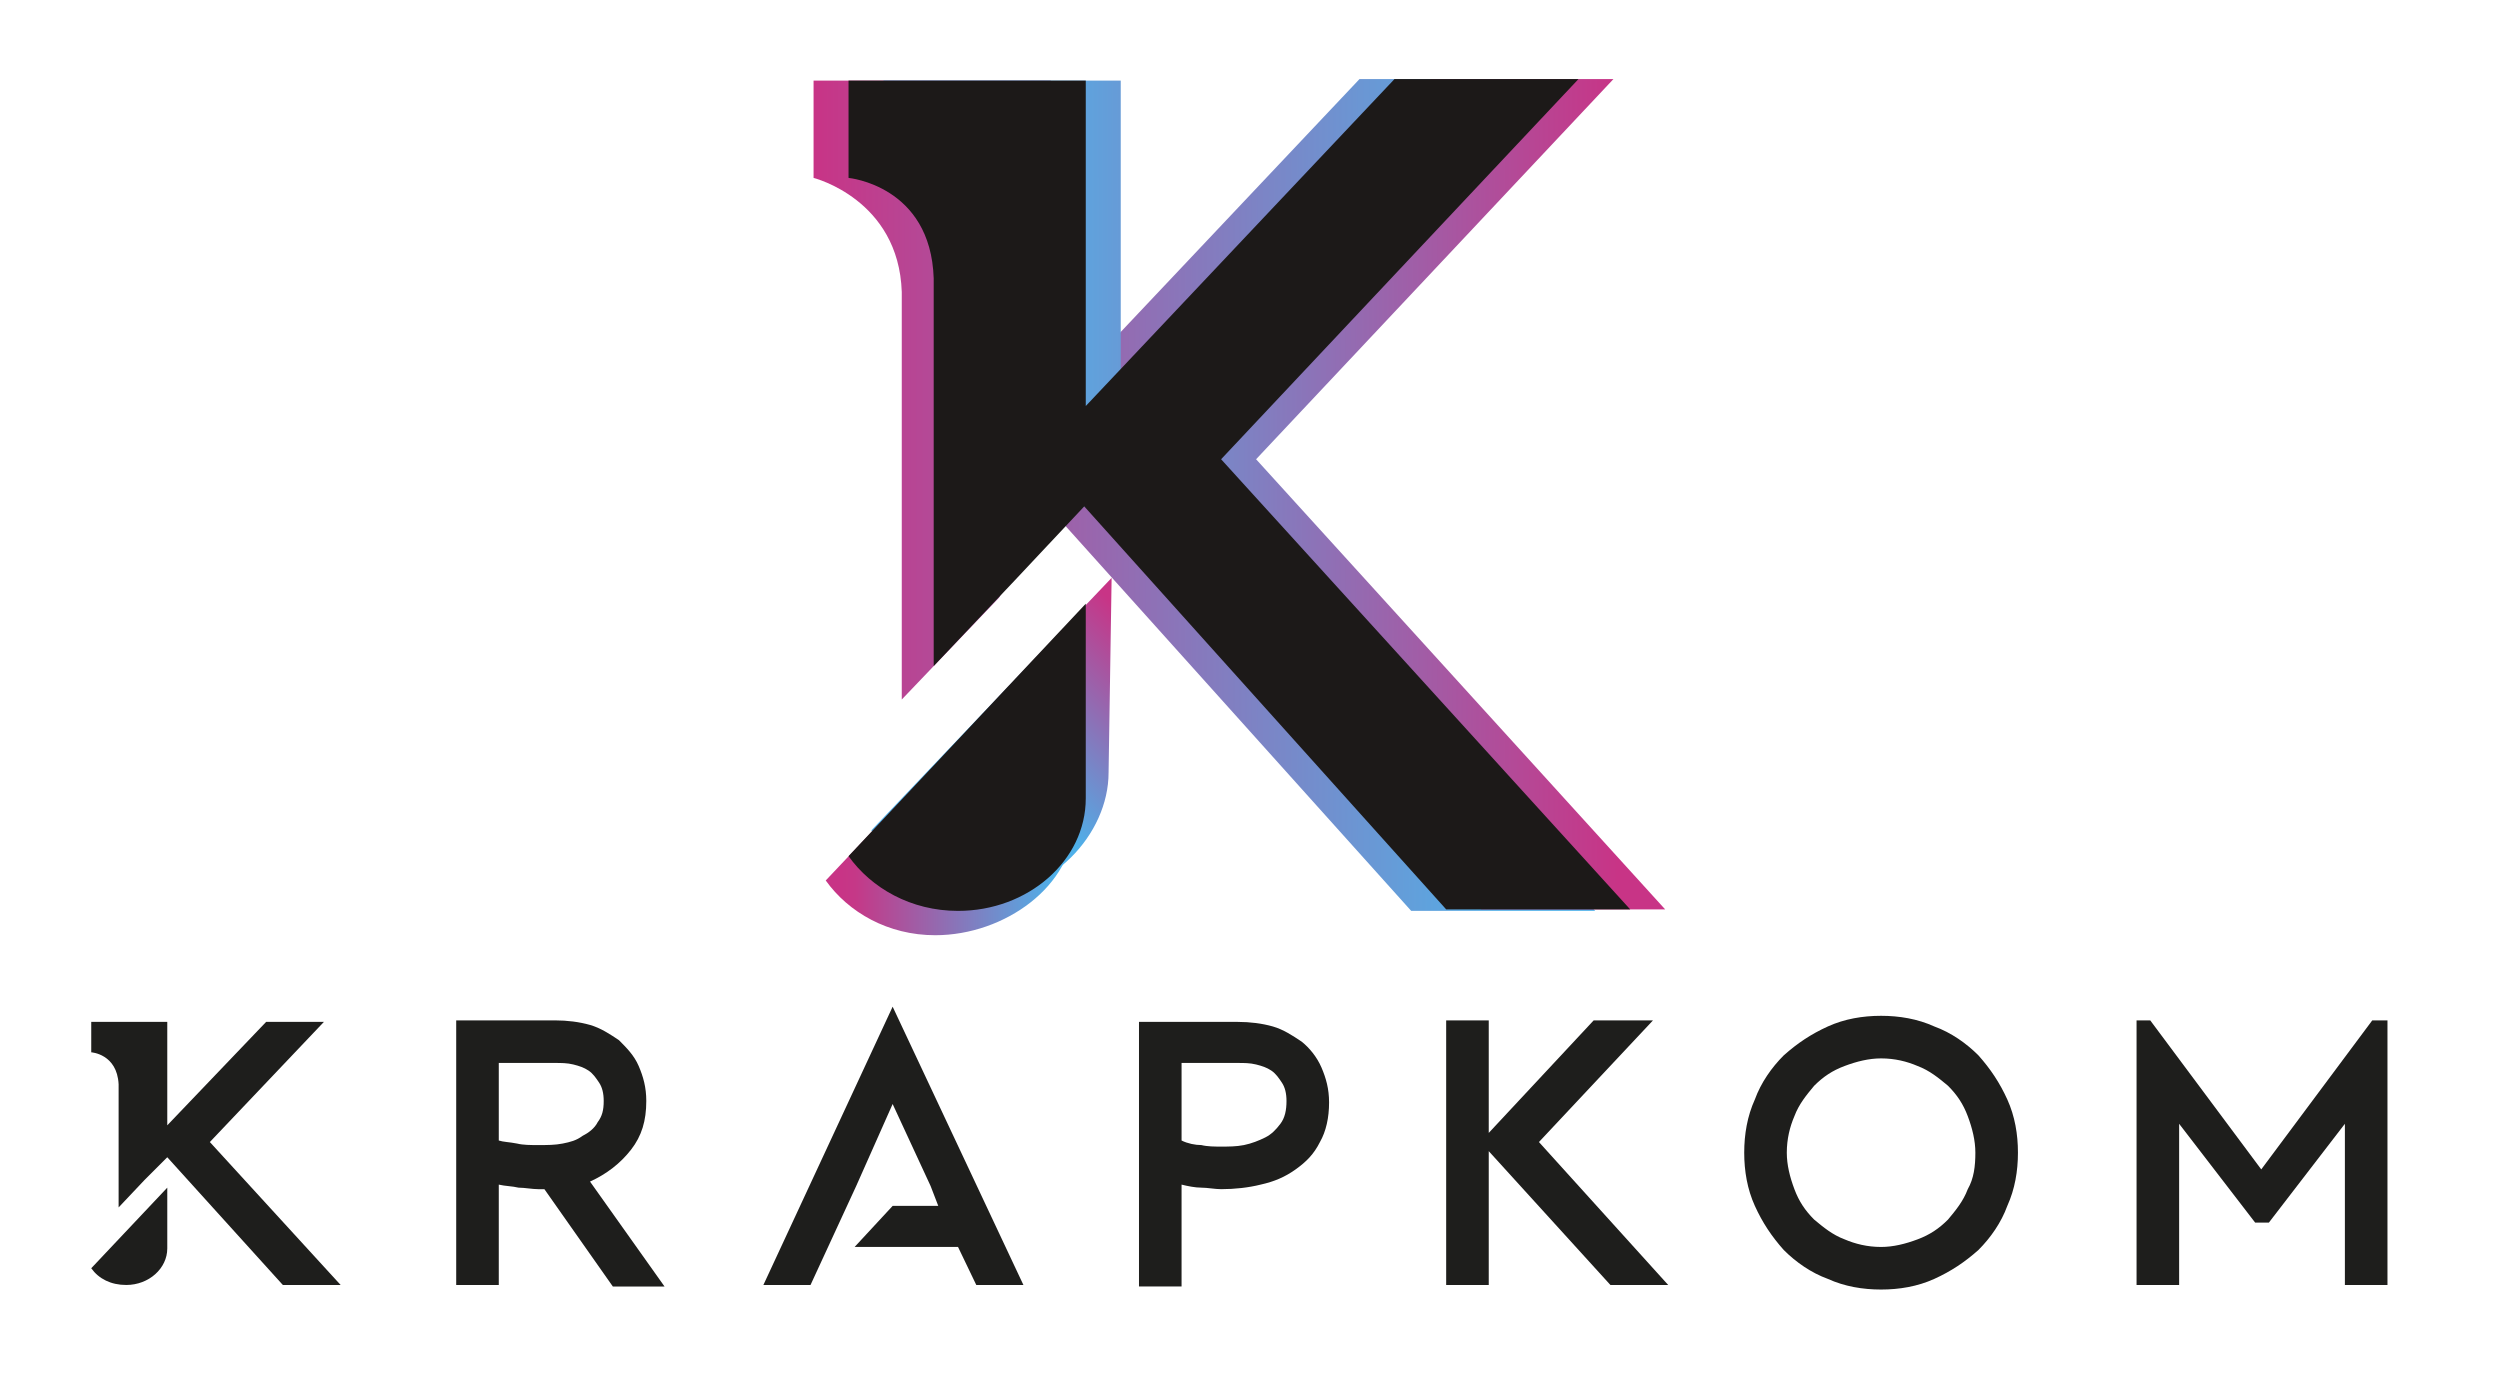
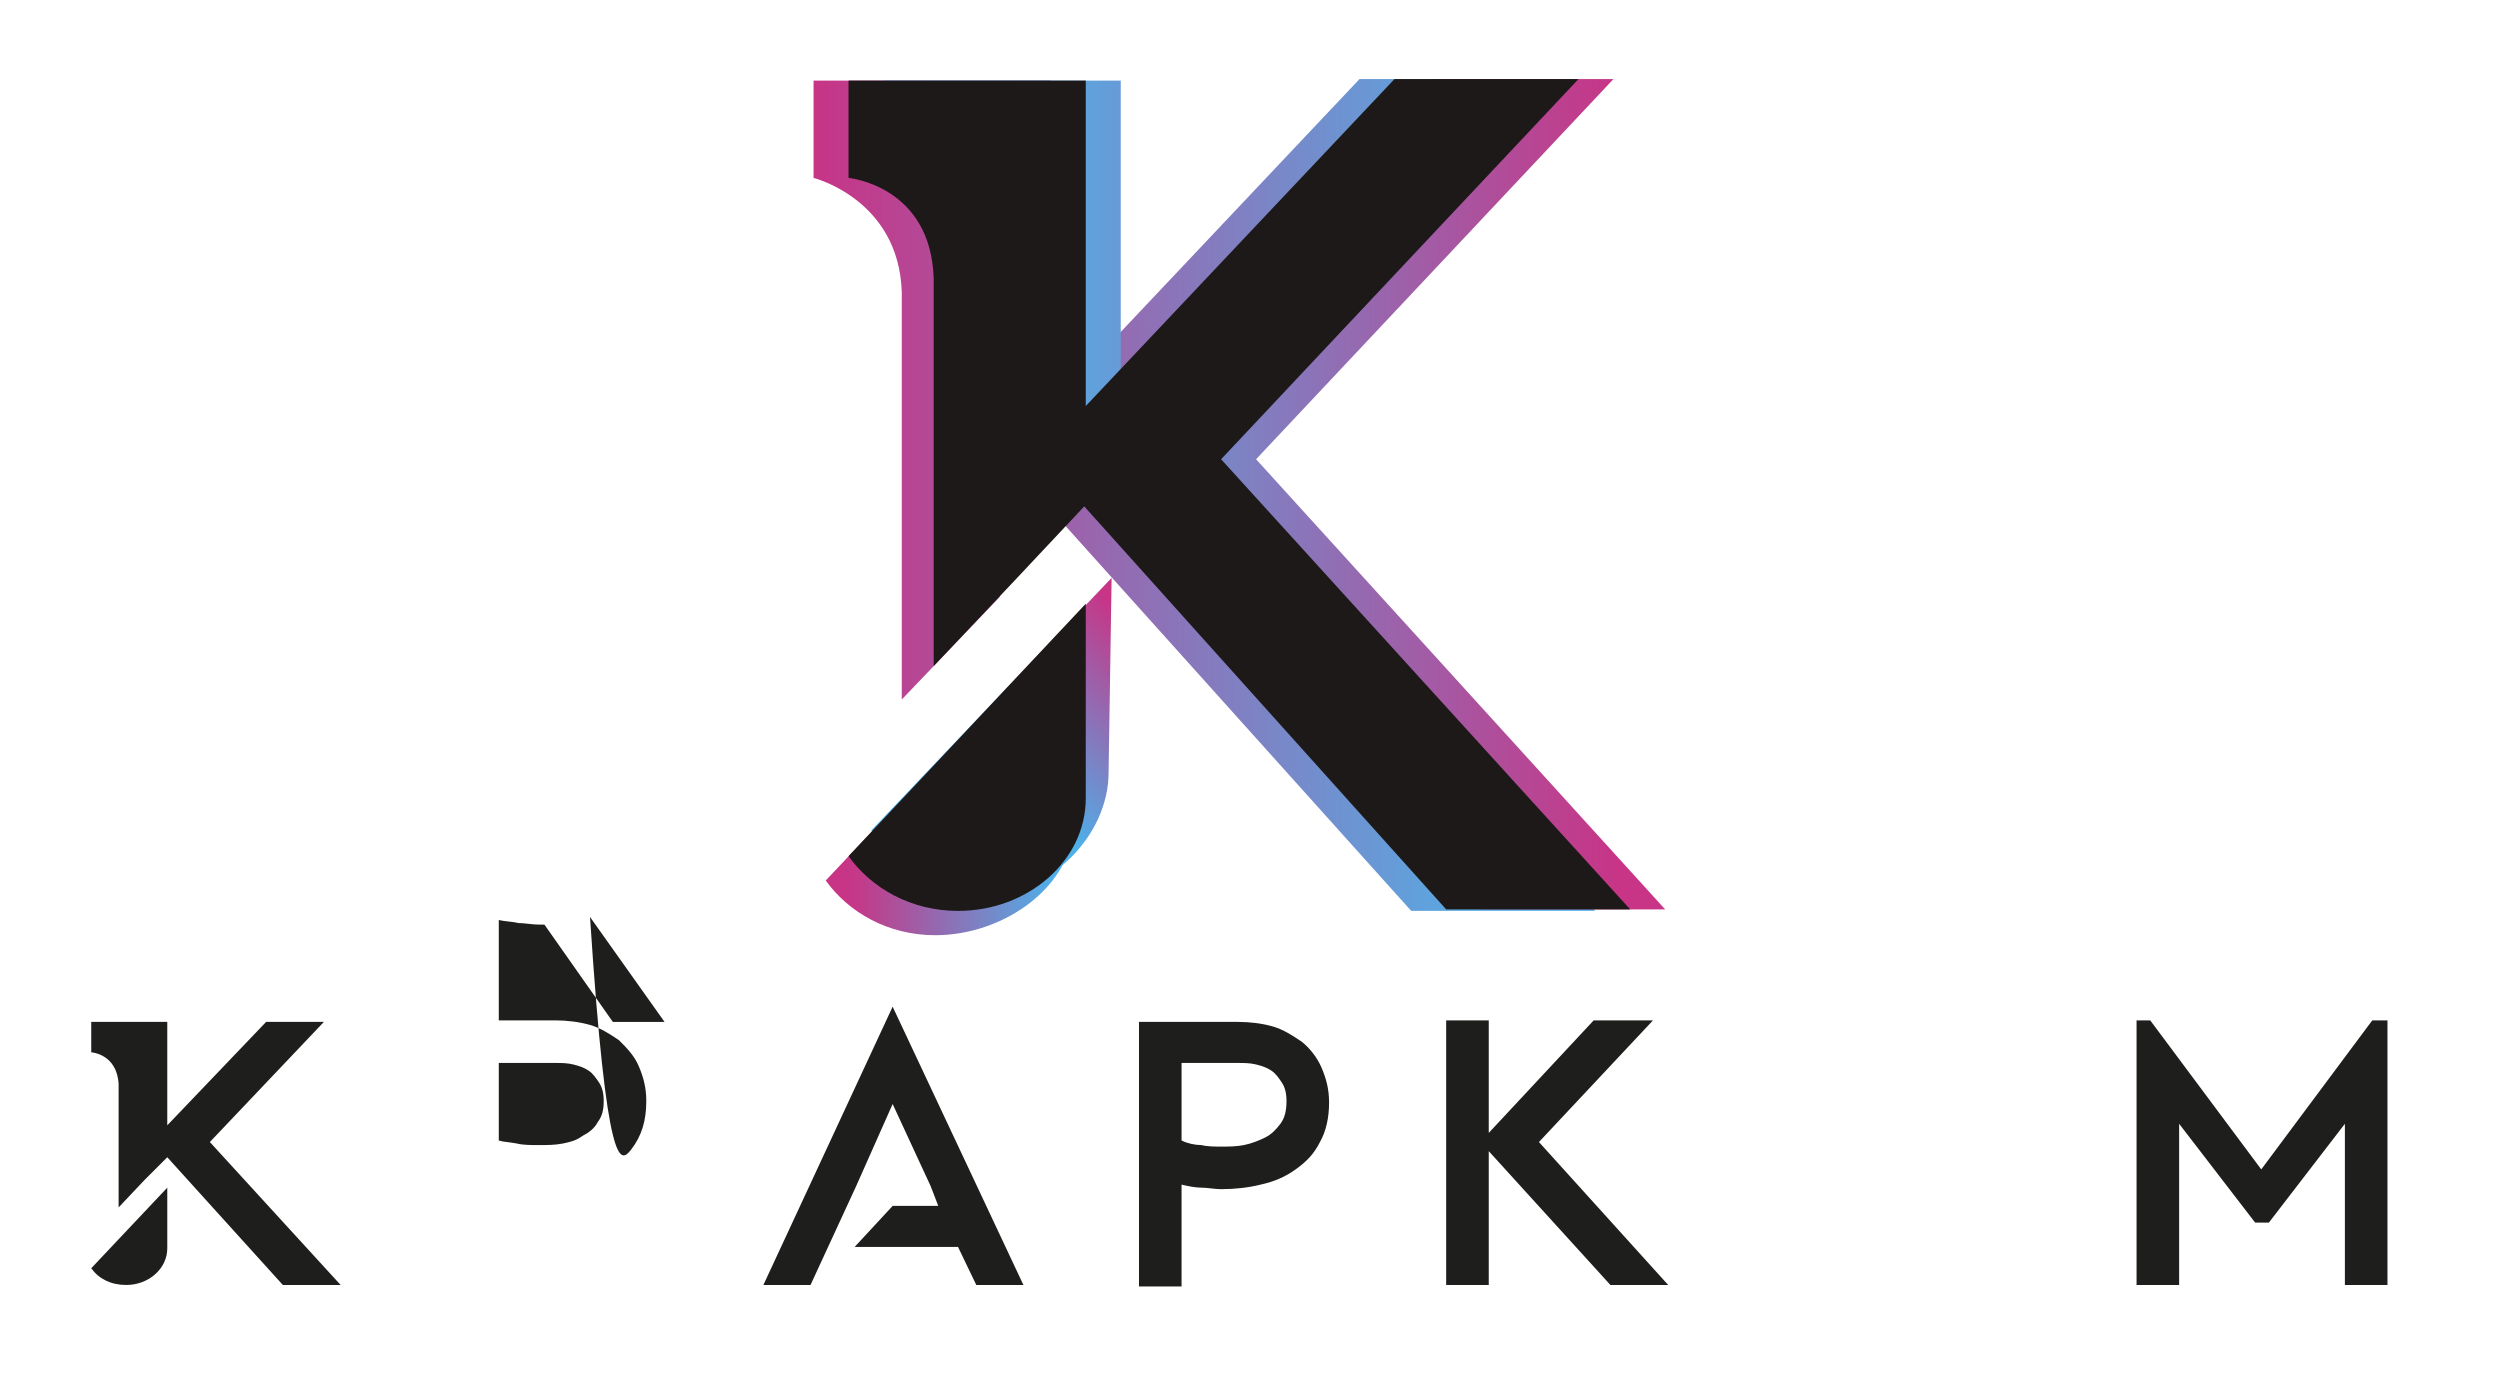
<svg xmlns="http://www.w3.org/2000/svg" version="1.1" id="Calque_1" x="0px" y="0px" width="164.4px" height="90.7px" viewBox="0 0 164.4 90.7" style="enable-background:new 0 0 164.4 90.7;" xml:space="preserve">
  <style type="text/css">
	.st0{fill:url(#SVGID_1_);}
	.st1{fill:url(#SVGID_2_);}
	.st2{fill:url(#SVGID_3_);}
	.st3{fill:url(#SVGID_4_);}
	.st4{fill:#1C1918;}
	.st5{fill:#4EB0E9;}
	.st6{fill:#1E1E1C;}
</style>
  <linearGradient id="SVGID_1_" gradientUnits="userSpaceOnUse" x1="60.665" y1="58.211" x2="77.025" y2="41.851">
    <stop offset="0.389" style="stop-color:#4EB0E9" />
    <stop offset="0.95" style="stop-color:#C83486" />
  </linearGradient>
  <path class="st0" d="M57.3,54.6c1.5,2.1,4.1,4.3,7.2,4.3c4.6,0,8.4-4,8.4-8.1l0.2-12.8L57.3,54.6L57.3,54.6z" />
  <g>
    <linearGradient id="SVGID_2_" gradientUnits="userSpaceOnUse" x1="53.476" y1="32.55" x2="104.867" y2="32.55">
      <stop offset="0" style="stop-color:#C83486" />
      <stop offset="0.88" style="stop-color:#53AFE7" />
      <stop offset="1" style="stop-color:#4EB0E9" />
    </linearGradient>
    <path class="st1" d="M78,30.2l23.5-25H89.4L69.1,26.7V5.3H53.5v6.4c0,0,5.6,1.4,5.8,7.5V46l6.4-6.7l3.3-5.9l23.8,26.5h12.1L78,30.2   z" />
    <linearGradient id="SVGID_3_" gradientUnits="userSpaceOnUse" x1="54.265" y1="51.403" x2="70.55" y2="51.403">
      <stop offset="6.382637e-02" style="stop-color:#C83486" />
      <stop offset="0.121" style="stop-color:#C53887" />
      <stop offset="0.928" style="stop-color:#4EB0E9" />
    </linearGradient>
    <path class="st2" d="M54.3,57.9c1.5,2.1,4.1,3.6,7.2,3.6c4.6,0,9.1-3.3,9.1-7.4l-0.7-12.7L54.3,57.9L54.3,57.9z" />
  </g>
  <g>
    <linearGradient id="SVGID_4_" gradientUnits="userSpaceOnUse" x1="58.118" y1="32.55" x2="109.509" y2="32.55">
      <stop offset="0" style="stop-color:#4EB0E9" />
      <stop offset="0.185" style="stop-color:#54AEE6" />
      <stop offset="0.94" style="stop-color:#C83486" />
    </linearGradient>
    <path class="st3" d="M82.6,30.2l23.5-25H94.1L73.7,26.7V5.3H58.1v6.4c0,0,5.4,0.5,5.6,6.6v21.4l7.6-6.4h2.3l23.8,26.5h12.1   L82.6,30.2z" />
  </g>
  <g>
    <path class="st4" d="M80.3,30.2l23.5-25H91.7L71.4,26.7V5.3H55.8v6.4c0,0,5.4,0.5,5.6,6.6v25.5l5.3-5.6l4.6-4.9l23.8,26.5h12.1   L80.3,30.2z" />
    <path class="st4" d="M55.8,56.3c1.5,2.1,4.1,3.6,7.2,3.6c4.6,0,8.4-3.3,8.4-7.4V39.7L55.8,56.3L55.8,56.3z" />
  </g>
  <path class="st5" d="M73.7,5.3" />
  <g>
    <path class="st6" d="M21.3,67.2h-3.8L11,74v-6.8H6v2c0,0,1.7,0.1,1.8,2.1v8.1l1.7-1.8l1.5-1.5l7.6,8.4h3.8l-8.6-9.4L21.3,67.2z" />
    <path class="st6" d="M6,83.4c0.5,0.7,1.3,1.1,2.3,1.1c1.5,0,2.7-1.1,2.7-2.4v-4L6,83.4L6,83.4z" />
-     <path class="st6" d="M41.5,75.6c0.7-0.9,1-1.9,1-3.2c0-0.9-0.2-1.6-0.5-2.3c-0.3-0.7-0.8-1.2-1.3-1.7c-0.6-0.4-1.2-0.8-1.9-1   c-0.7-0.2-1.5-0.3-2.3-0.3H30v17.4h2.8v-6.6c0.4,0.1,0.9,0.1,1.3,0.2c0.4,0,0.9,0.1,1.3,0.1c0.2,0,0.3,0,0.4,0l4.5,6.4h3.4   l-4.9-6.9C39.9,77.2,40.8,76.5,41.5,75.6z M37,75.2c-0.5,0.1-1,0.1-1.6,0.1c-0.5,0-1,0-1.4-0.1c-0.5-0.1-0.9-0.1-1.2-0.2v-5.1h3.7   c0.4,0,0.8,0,1.2,0.1c0.4,0.1,0.7,0.2,1,0.4c0.3,0.2,0.5,0.5,0.7,0.8c0.2,0.3,0.3,0.7,0.3,1.2c0,0.6-0.1,1-0.4,1.4   c-0.2,0.4-0.6,0.7-1,0.9C37.9,75,37.5,75.1,37,75.2z" />
+     <path class="st6" d="M41.5,75.6c0.7-0.9,1-1.9,1-3.2c0-0.9-0.2-1.6-0.5-2.3c-0.3-0.7-0.8-1.2-1.3-1.7c-0.6-0.4-1.2-0.8-1.9-1   c-0.7-0.2-1.5-0.3-2.3-0.3H30h2.8v-6.6c0.4,0.1,0.9,0.1,1.3,0.2c0.4,0,0.9,0.1,1.3,0.1c0.2,0,0.3,0,0.4,0l4.5,6.4h3.4   l-4.9-6.9C39.9,77.2,40.8,76.5,41.5,75.6z M37,75.2c-0.5,0.1-1,0.1-1.6,0.1c-0.5,0-1,0-1.4-0.1c-0.5-0.1-0.9-0.1-1.2-0.2v-5.1h3.7   c0.4,0,0.8,0,1.2,0.1c0.4,0.1,0.7,0.2,1,0.4c0.3,0.2,0.5,0.5,0.7,0.8c0.2,0.3,0.3,0.7,0.3,1.2c0,0.6-0.1,1-0.4,1.4   c-0.2,0.4-0.6,0.7-1,0.9C37.9,75,37.5,75.1,37,75.2z" />
    <path class="st6" d="M85.6,68.5c-0.6-0.4-1.2-0.8-1.9-1c-0.7-0.2-1.5-0.3-2.3-0.3h-6.5v2.8h0v14.6h2.8v-6.7   c0.4,0.1,0.9,0.2,1.3,0.2c0.4,0,0.9,0.1,1.3,0.1c0.9,0,1.8-0.1,2.6-0.3c0.9-0.2,1.6-0.5,2.3-1c0.7-0.5,1.2-1,1.6-1.8   c0.4-0.7,0.6-1.6,0.6-2.6c0-0.9-0.2-1.6-0.5-2.3C86.6,69.5,86.1,68.9,85.6,68.5z M84.2,73.9c-0.3,0.4-0.6,0.7-1,0.9   c-0.4,0.2-0.9,0.4-1.4,0.5c-0.5,0.1-1,0.1-1.5,0.1c-0.4,0-0.9,0-1.3-0.1c-0.4,0-0.9-0.1-1.3-0.3v-5.1h3.7c0.4,0,0.8,0,1.2,0.1   c0.4,0.1,0.7,0.2,1,0.4c0.3,0.2,0.5,0.5,0.7,0.8c0.2,0.3,0.3,0.7,0.3,1.2C84.6,73,84.5,73.5,84.2,73.9z" />
-     <path class="st6" d="M130.1,69.4c-0.8-0.8-1.8-1.5-2.9-1.9c-1.1-0.5-2.3-0.7-3.5-0.7c-1.2,0-2.4,0.2-3.5,0.7   c-1.1,0.5-2,1.1-2.9,1.9c-0.8,0.8-1.5,1.8-1.9,2.9c-0.5,1.1-0.7,2.3-0.7,3.5c0,1.2,0.2,2.4,0.7,3.5c0.5,1.1,1.1,2,1.9,2.9   c0.8,0.8,1.8,1.5,2.9,1.9c1.1,0.5,2.3,0.7,3.5,0.7c1.2,0,2.4-0.2,3.5-0.7c1.1-0.5,2-1.1,2.9-1.9c0.8-0.8,1.5-1.8,1.9-2.9   c0.5-1.1,0.7-2.3,0.7-3.5c0-1.2-0.2-2.4-0.7-3.5C131.5,71.2,130.9,70.3,130.1,69.4z M129.4,78.2c-0.3,0.8-0.8,1.4-1.3,2   c-0.6,0.6-1.2,1-2,1.3c-0.8,0.3-1.6,0.5-2.4,0.5c-0.9,0-1.7-0.2-2.4-0.5c-0.8-0.3-1.4-0.8-2-1.3c-0.6-0.6-1-1.2-1.3-2   c-0.3-0.8-0.5-1.6-0.5-2.4c0-0.9,0.2-1.7,0.5-2.4c0.3-0.8,0.8-1.4,1.3-2c0.6-0.6,1.2-1,2-1.3c0.8-0.3,1.6-0.5,2.4-0.5   c0.9,0,1.7,0.2,2.4,0.5c0.8,0.3,1.4,0.8,2,1.3c0.6,0.6,1,1.2,1.3,2c0.3,0.8,0.5,1.6,0.5,2.4C129.9,76.7,129.8,77.5,129.4,78.2z" />
    <polygon class="st6" points="50.2,84.5 53.3,84.5 56.3,78 58.7,72.6 61.2,78 61.7,79.3 58.7,79.3 56.2,82 58.7,82 63,82 64.2,84.5    67.3,84.5 58.7,66.2  " />
    <polygon class="st6" points="156,67.1 148.7,76.9 141.4,67.1 140.5,67.1 140.5,84.5 143.3,84.5 143.3,73.9 148.3,80.4 149.2,80.4    154.2,73.9 154.2,84.5 157,84.5 157,67.1  " />
    <polygon class="st6" points="108.7,67.1 104.8,67.1 97.9,74.5 97.9,67.1 96.8,67.1 95.1,67.1 95.1,67.1 95.1,84.5 96.8,84.5    97.9,84.5 97.9,75.7 105.9,84.5 109.7,84.5 101.2,75.1  " />
  </g>
</svg>